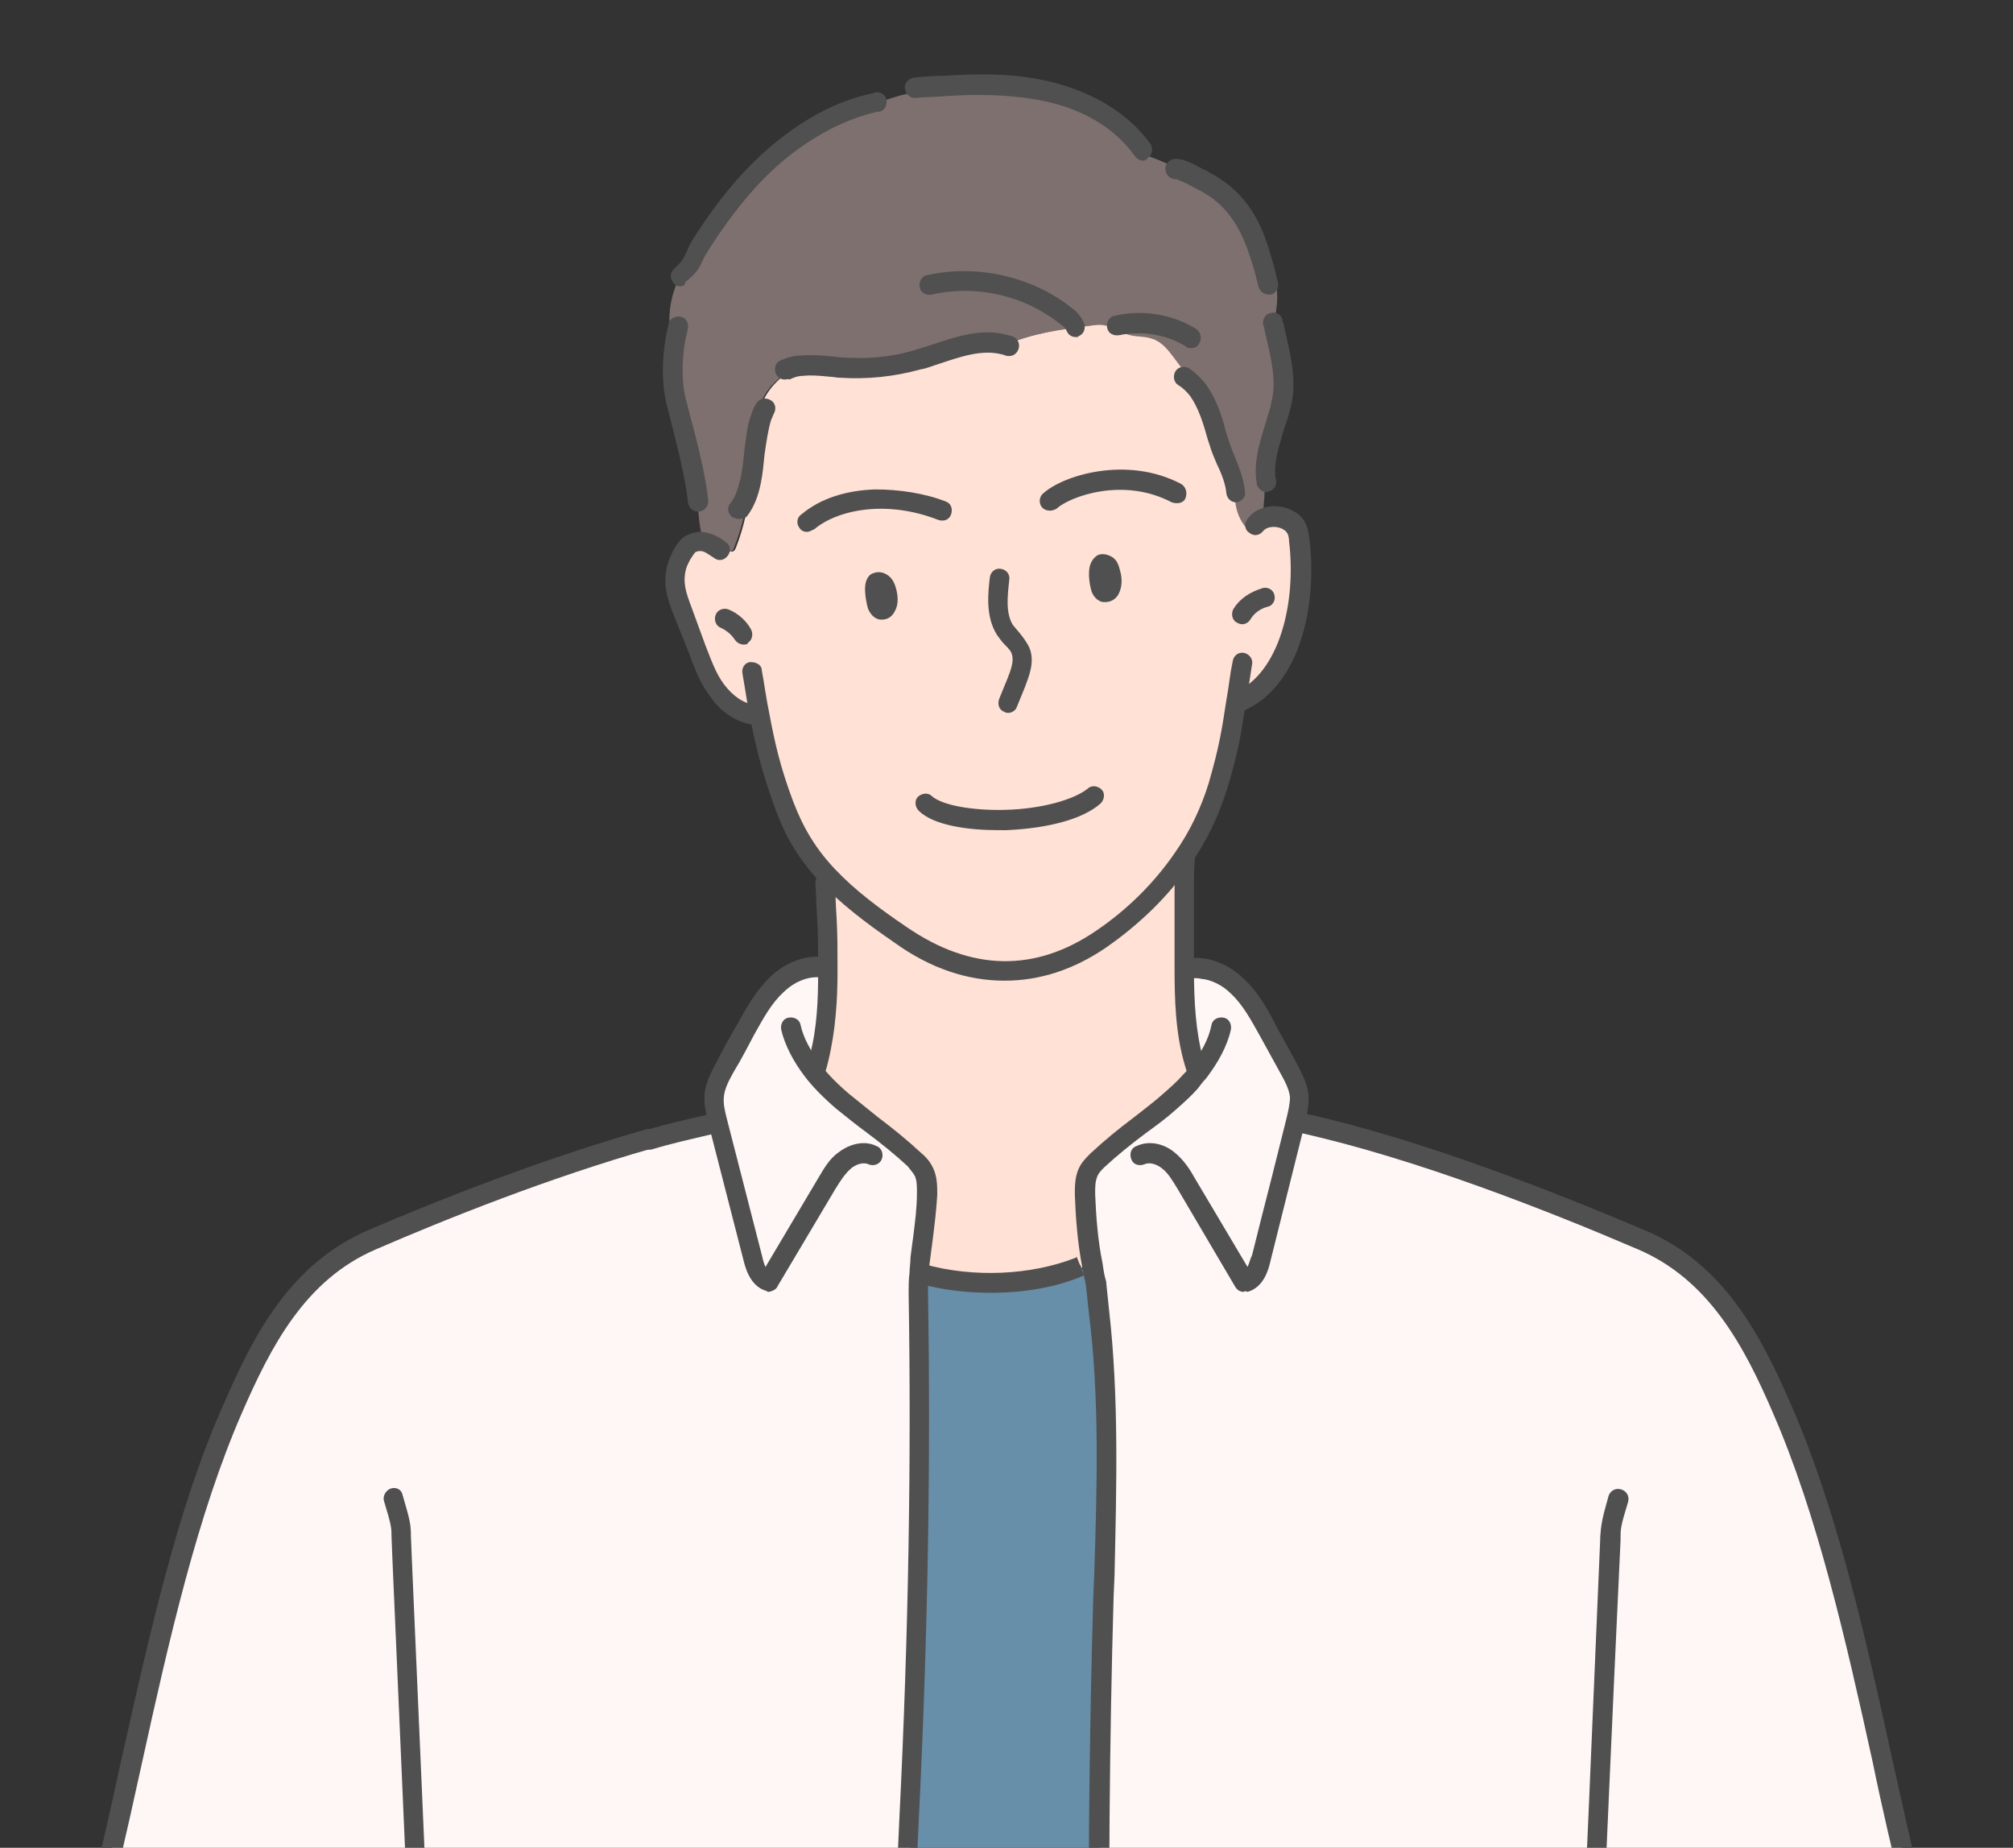
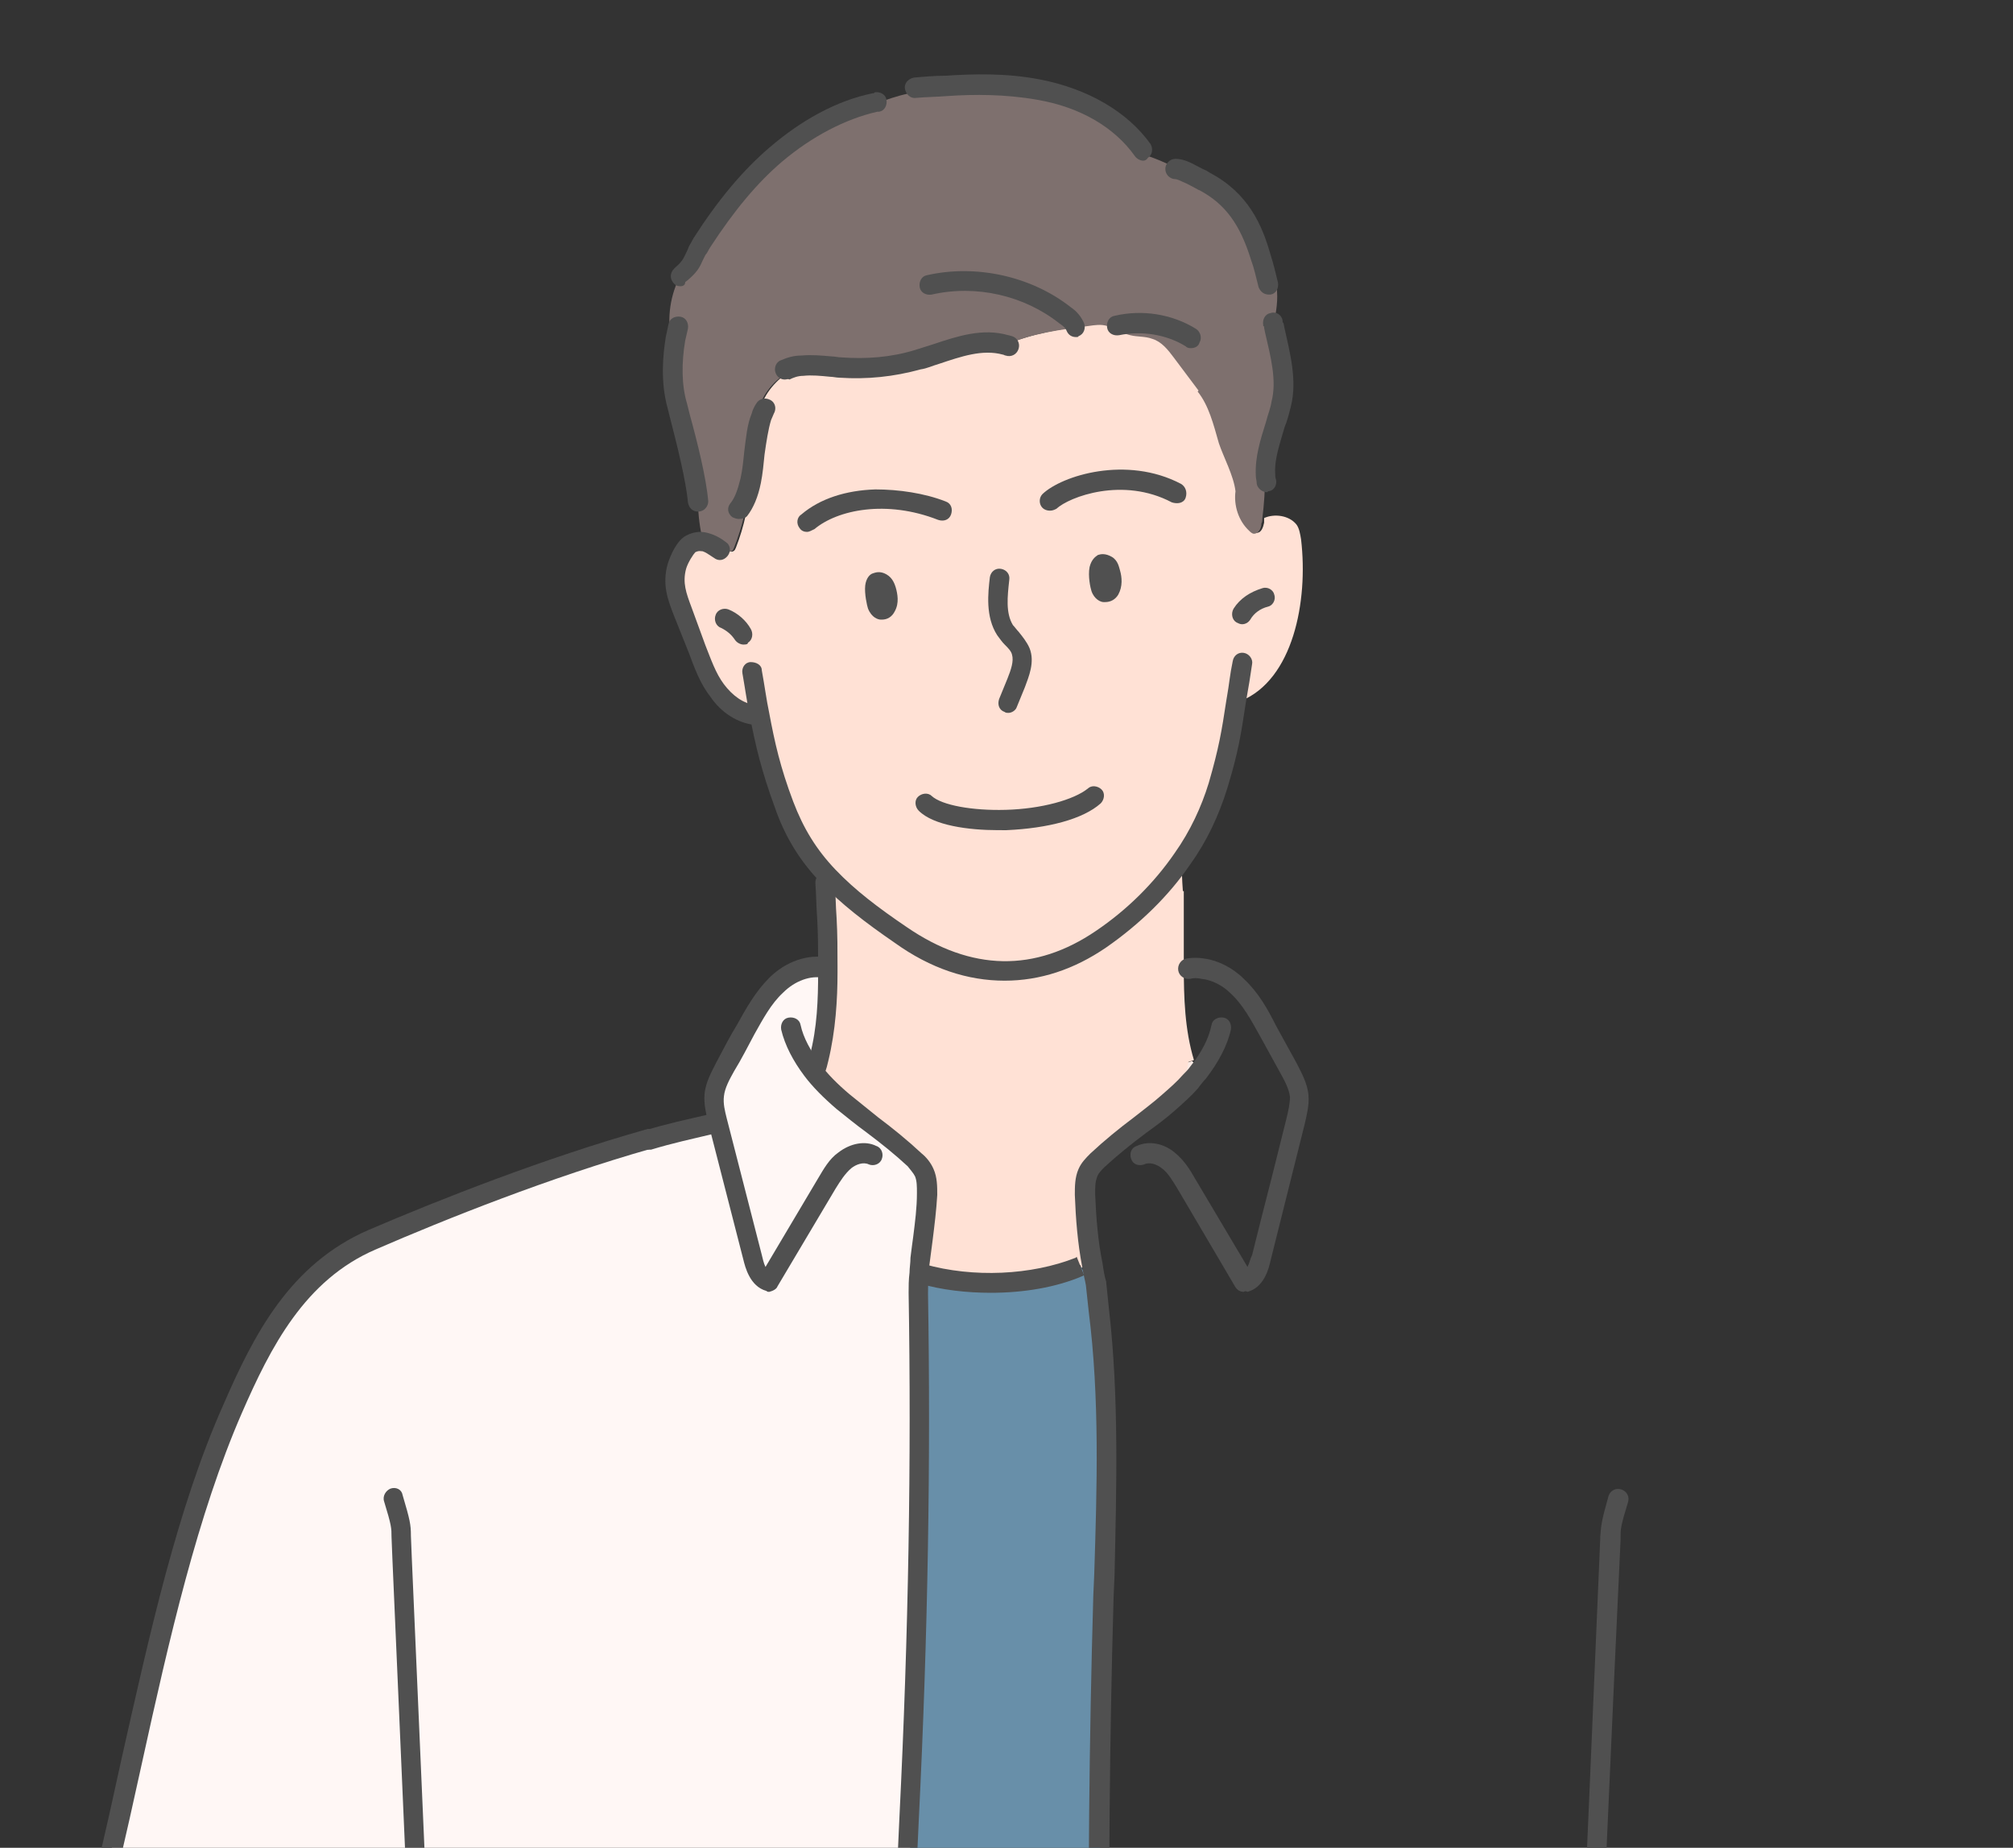
<svg xmlns="http://www.w3.org/2000/svg" xmlns:xlink="http://www.w3.org/1999/xlink" version="1.1" id="Layer_2_00000065063429406577879510000006886846639784794784_" x="0px" y="0px" viewBox="0 0 218 200.1" style="enable-background:new 0 0 218 200.1;" xml:space="preserve">
  <rect x="0" y="0" width="218" height="200.1" fill="#333333" stroke="none" />
  <style type="text/css">
	.st0{clip-path:url(#SVGID_00000170253809525104113310000018165709009599227528_);}
	.st1{fill:#FFF7F5;}
	.st2{fill:#FFE1D5;}
	.st3{fill:#7E706E;}
	.st4{fill:#FAEAE4;}
	.st5{fill:#688FA9;}
	.st6{fill:#505050;}
</style>
  <g id="_デザイン">
    <g>
      <defs>
        <rect id="SVGID_1_" x="0.2" width="217.6" height="200.1" />
      </defs>
      <clipPath id="SVGID_00000155119436136350265730000005021643700331159187_">
        <use xlink:href="#SVGID_1_" style="overflow:visible;" />
      </clipPath>
      <g style="clip-path:url(#SVGID_00000155119436136350265730000005021643700331159187_);">
        <g>
          <g>
-             <path class="st1" d="M184.3,288.1l-0.6-0.6c0.4-0.1,0.8-0.3,1.1-0.5l0,0.2c0.8-0.1,1.5-0.3,2.2-0.6l-0.1-0.2       c3.9-2.5,6.2-6.9,7.7-11.2c0.5-1.6,1-3.3,1.1-5c0.2-4.1-2.1-8.1-5.4-10.4c-3.3-2.4-7.6-3.2-11.6-2.6h-1.3       c-0.4,0.1-0.8,0.2-1.2,0.4c0-0.2,0-0.5,0-0.7l-0.2,0c-0.3-0.2-0.4-0.7-0.2-1.1c0.2-0.4,0.5-0.7,0.8-0.9       c0.8-0.6,1.5-1.2,2.2-1.9c0-1.2-0.1-2.3-0.4-3.4l0.4-0.1c-0.3-1-0.5-2.1-0.6-3.2c-1-7.1-4.2-15.3-6.1-22.2H172       c0,0.8-0.1,1.6-0.1,2.4c-0.5,10.9-1,21.7-1.4,32.4h0.1c0,0.3-0.1,0.6-0.1,0.9c-12.4,4.8-25,12.4-37.9,12.3l-2.5,0       c-3.7-0.3-7.2-2-10.3-4.1l0.7-0.4c-1.6-31.5-1.9-63.1-1-94.7c0.3-10.3,0.7-20.7-0.5-30.9l-0.3-2.9c-0.2-0.7-0.3-1.3-0.4-2       c-0.4-2.5-0.7-5.1-0.8-7.7c0-0.8,0-1.6,0.3-2.3c0.2-0.5,0.7-1,1.1-1.4c2.4-2.3,5.2-4.2,7.8-6.3c0.8-0.7,1.6-1.4,2.3-2.2       c0.3-0.3,0.6-0.7,0.9-1l-0.1-0.1c-0.1-0.3-0.2-0.6-0.3-0.9c-0.9-3.3-1.1-6.8-1.1-10.2h0.3c0.5-0.1,1.1-0.1,1.6,0       c1.4,0.2,2.7,0.9,3.8,1.9c1.4,1.3,2.4,3.1,3.3,4.8c0.7,1.3,1.5,2.7,2.2,4c0.5,1,1.1,2,1.2,3.1c0.1,0.9-0.1,1.9-0.4,2.8       c0,0,0,0,0,0l0.8,0.2c11.8,2.7,25.6,7.9,36.7,12.6c8,3.4,11.8,10.8,15.1,18.3c6.7,15.2,9.9,34.9,14.3,52.9l-0.1,0       c0.1,1.6,0.2,3.2,0.4,4.8l0.4,0c4,16.2,7.4,27,8.9,40.9c0.6,6.2,1,12.6-0.8,18.6c-1.8,6-6.1,11.6-12.1,13.4       c-1.1,0.7-2.3,1.2-3.5,1.5c-3.6,3.1-8.8,3.9-13.6,4.3c-0.4,0-0.9,0-1.3,0c-0.4-0.2-0.7-0.4-1.1-0.5c0,0,0,0,0,0       C184.2,288.2,184.3,288.1,184.3,288.1L184.3,288.1z" />
            <path class="st2" d="M133.8,76c-0.5,3.3-0.8,5.2-2,9c-0.8,2.8-2.1,5.5-3.8,7.9c-2.3,3.4-5.4,6.3-8.8,8.7       c-7.2,4.9-14.6,4.5-21.7-0.4c-3.1-2.1-5.7-4.1-7.8-6.3c-2-2.2-3.6-4.6-4.8-7.8c-1.3-3.6-2-6.4-2.6-9.8l-0.5,0.1       c-1.7-0.2-3.1-1.3-4.1-2.6s-1.6-2.9-2.2-4.5c-0.5-1.2-0.9-2.5-1.4-3.7c-0.7-1.9-1.3-3.3-0.8-5.2c0.2-0.7,0.8-2.1,1.5-2.4       c0.6-0.3,1.1-0.3,1.6-0.2c0-0.1-0.1-0.2-0.1-0.3l0.3-0.1c0.7,0.4,1.5,0.8,2.2,1.2c0.2,0.1,0.4,0.2,0.6,0.1       c0.2-0.1,0.2-0.2,0.3-0.4c0.9-2.3,1.4-4.7,1.6-7.2c0.5-2.3,0.5-5,1.1-6.9L82.2,45c0.2-1.8,1.4-3.4,2.9-4.5       c0.6-0.4,1.2-0.7,1.8-1c1.3-0.1,2.8,0.1,4.1,0.2c2.8,0.2,5.7,0,8.4-0.8c3.2-0.9,6.4-2.5,9.6-1.6c2.8-1.2,6-1.7,9.1-2.1       c0.7-0.1,1.3-0.2,2,0c0.9,0.2,1.6,0.8,2.5,1c0.8,0.2,1.6,0.1,2.4,0.4c1,0.3,1.6,1.2,2.3,2c0.9,1.2,1.8,2.4,2.8,3.6l-0.1,0.1       c1.2,1.6,1.7,3.5,2.3,5.6c0.5,1.6,1.5,3.6,1.8,5.2c-0.3,1.6,0.3,3.3,1.5,4.3c0.1,0.1,0.3,0.3,0.5,0.3c0.5,0,0.7-0.6,0.8-1.1       c0-0.2,0-0.3,0-0.5c1.1-0.5,2.7-0.3,3.5,0.7c0.3,0.4,0.4,1,0.5,1.6c0.8,6.8-0.9,15.2-6.5,17.5L133.8,76L133.8,76z M120.2,63.8       c0.3-0.5,0.2-1.2,0.1-1.8c-0.1-0.3-0.2-0.6-0.4-0.8c-0.5-0.3-0.7,0-0.8,0.4c-0.1,0.7,0.1,1.8,0.1,2c0.1,0.2,0.2,0.5,0.4,0.5       C119.9,64.1,120.1,63.9,120.2,63.8z M96,65.7c0.3-0.5,0.2-1.2,0-1.8c-0.1-0.3-0.2-0.6-0.5-0.8c-0.5-0.3-0.7,0-0.8,0.4       c-0.1,0.7,0.2,1.8,0.2,2s0.2,0.5,0.5,0.5C95.7,66,95.9,65.9,96,65.7L96,65.7z" />
            <path class="st3" d="M136.7,56.2c0,0.2,0,0.3-0.1,0.5c0,0.5-0.3,1.1-0.8,1.1c-0.2,0-0.4-0.2-0.5-0.3c-1.2-1.1-1.7-2.8-1.5-4.3       c-0.2-1.7-1.3-3.7-1.8-5.2c-0.6-2.1-1.1-4.1-2.3-5.6l0.1-0.1c-0.9-1.2-1.8-2.4-2.7-3.6c-0.6-0.8-1.3-1.7-2.3-2       c-0.8-0.3-1.6-0.2-2.4-0.4c-0.9-0.2-1.6-0.8-2.5-1c-0.7-0.2-1.3-0.1-2,0c-3.1,0.4-6.2,0.8-9.1,2.1c-3.1-0.9-6.4,0.7-9.6,1.6       c-2.7,0.8-5.6,1.1-8.4,0.8c-1.4-0.1-2.8-0.3-4.1-0.2c-0.6,0.3-1.2,0.6-1.8,1c-1.5,1-2.7,2.7-2.9,4.5l0.2,0.1       c-0.7,1.9-0.7,4.6-1.1,6.9c-0.1,2.5-0.7,4.9-1.6,7.2c-0.1,0.2-0.1,0.3-0.3,0.4c-0.2,0.1-0.4,0-0.6-0.1       c-0.7-0.4-1.5-0.8-2.2-1.2l-0.3,0.1c-0.3-1.3-0.5-2.7-0.5-4.1h-0.2c-0.2-2.8-1.6-7.7-2.3-10.4c-0.6-2.3-0.6-4.8-0.2-7.2l-0.2,0       c-0.5-2.4-0.1-4.9,1-7c1.1-1,1.1-1.4,1.7-2.5c0.1-0.2,0.3-0.5,0.5-0.8c2.3-3.5,4.8-6.8,8-9.5c3.1-2.7,6.8-4.8,10.8-5.7       c2.4-1,5-1.6,7.7-1.8l0,0c3.3-0.2,6.7-0.2,10,0.4c4.4,0.8,8.7,2.9,11.3,6.6l0,0.2c1.7,0.5,3.4,1.3,4.9,2.2       c0.7,0.3,1.5,0.8,1.8,1c3.5,1.8,5.1,4.7,6.1,8.2l0.2-0.1c1,0.9,1.6,2.2,1.6,3.6c0.1,1.3-0.2,2.6-0.4,3.9       c0.7,2.8,1.5,5.7,0.8,8.5c-0.6,2.5-1.8,5.1-1.7,7.7C137,53,136.9,54.6,136.7,56.2L136.7,56.2z" />
            <path class="st4" d="M129.6,115.9l0.1,0.1c-0.3,0.3-0.6,0.7-0.9,1l-0.5-0.3c0.1-0.5,0.2-1,0.2-1.6l0.6-0.2       C129.5,115.3,129.6,115.6,129.6,115.9L129.6,115.9z" />
            <path class="st2" d="M99.8,136.3c0.2-2.4,0.6-4.7,0.7-7.1c0-0.8,0-1.6-0.3-2.3c-0.2-0.5-0.7-1-1.1-1.4       c-2.4-2.3-5.2-4.2-7.8-6.3c-1.2-1-2.4-2.2-3.4-3.5c0.2-0.4,0.4-0.7,0.6-1.1l0.1,0c0.8-3,0.9-6.2,1-9.3c0-0.2,0-0.4,0-0.6v-0.1       c0-1.7,0-3.4-0.1-5.2h0.1v-4.6c2.2,2.3,4.8,4.2,7.8,6.3c7.1,4.9,14.6,5.3,21.7,0.4c3.4-2.4,6.5-5.3,8.8-8.7       c0.1,1.2,0.1,2.5,0.2,3.7h0.1c0,2.8,0,6,0,8v0.1c0,3.4,0.1,6.9,1.1,10.2l-0.6,0.2c-0.1,0.5-0.2,1-0.2,1.6l0.5,0.3       c-0.7,0.8-1.5,1.5-2.3,2.2c-2.6,2.2-5.4,4-7.8,6.3c-0.4,0.4-0.8,0.8-1.1,1.4c-0.3,0.7-0.3,1.5-0.3,2.3c0.1,2.6,0.4,5.1,0.8,7.7       l-0.1,0c-0.3,0.1-0.6,0.3-1.1,0.5l-0.1-0.3c-5.2,2.1-11.7,2.3-17.1,0.8l-0.2,0C99.7,137.3,99.7,136.8,99.8,136.3L99.8,136.3z" />
            <path class="st5" d="M113.2,263.8L113.2,263.8c-1.5-1.4-3.5-2.1-5.4-1.9c-1.8,0.2-3.3,1.1-4.8,2.1l0,0c2-2,3.4-6.4,2.1-8.8       c-0.5-0.9-1.3-1.7-2.3-1.6c-0.5,0.1-0.9,0.3-1.3,0.6c-0.6,0.4-1.1,0.7-1.7,1.1c0-0.1,0-0.2,0-0.3l-0.3,0       c-2.4-19.2-1.7-38.7-0.8-58c0.9-19.1,1.3-37.9,1-56.9c0-0.7,0-1.4,0.1-2.1l0.2,0c5.4,1.5,11.9,1.3,17.1-0.8l0.1,0.3       c0.4-0.2,0.8-0.4,1.1-0.5l0.1,0c0.1,0.7,0.2,1.4,0.4,2l0.3,2.9c1.2,10.3,0.8,20.6,0.5,30.9c-0.9,31.6-0.5,63.1,1,94.7l-0.7,0.4       c-0.2-0.1-0.4-0.3-0.6-0.4c-0.3-0.2-0.7-0.5-1-0.7C116.4,266,114.1,265.3,113.2,263.8L113.2,263.8z" />
            <path class="st1" d="M88,115.7c1,1.3,2.1,2.4,3.4,3.5c2.6,2.2,5.4,4,7.8,6.3c0.4,0.4,0.8,0.8,1.1,1.4c0.3,0.7,0.3,1.5,0.3,2.3       c-0.1,2.4-0.5,4.8-0.7,7.1c-0.1,0.5-0.1,1.1-0.1,1.6c-0.1,0.7-0.1,1.4-0.1,2.1c0.3,19.1-0.1,37.9-1,56.9       c-0.9,19.3-1.6,38.8,0.8,58l0.3,0c0,0.1,0,0.2,0,0.3c-0.3,0.2-0.6,0.4-0.9,0.6l-0.6-0.4c-1.1-0.5-2.1-1.4-3.1-2.1       c-1-0.7-2.2-1.3-3.4-1.4c-1.2-0.1-2.6,0.6-3.1,1.7c-0.4,1.1,0.1,2.4,0.7,3.5c0.9,1.7,2.1,3.4,3.5,4.8l0.6,0.3       c-1.2,2.2-2.2,4.6-4.1,6.3c-0.6,0.5-1.2,1-2,1.3c-1,0.1-2,0.1-3,0v0.4c-12.8,0.1-24.4-6.2-36.4-10.7c-0.1-0.6-0.1-1.2,0-1.9       l-0.3-0.1c-0.5-10.4-0.9-20.9-1.4-31.3c0-0.8-0.1-1.6-0.1-2.4h-0.1c-1.9,6.9-5,15.1-6.1,22.2c-0.2,1.6-0.4,3.2-1.3,4.6       l-0.7-0.1c0,0.4-0.1,0.7-0.2,1.1c1.2,1,2.5,2,3.7,3.1c0.3,0.3,0.6,0.5,0.8,0.9c0,0,0,0,0,0l0,0c0.5,0.5,0.8,1.1,0.8,1.8       l-0.1,0.3c-0.8-0.2-1.5-0.5-2.3-0.7h-1.3c-4-0.5-8.3,0.3-11.6,2.6c-3.3,2.4-5.5,6.4-5.4,10.4c0.1,1.7,0.5,3.4,1.1,5       c1.3,4,3.3,8,6.6,10.5l-0.2,0.5c1.1,0.9,2.4,1.6,3.7,2.2c0.1,0,0.1,0,0.2,0.1c-0.6,0.5-1.5,0.5-2.4,0.5       c-5.2-0.3-10.8-1.2-14.4-5v0c-0.9-0.2-1.9-0.5-2.8-0.8v0c-6-1.8-10.3-7.4-12.1-13.4c-1.8-6-1.5-12.4-0.8-18.6       c1.4-13.2,4.6-23.5,8.3-38.4l0,0c-0.2-3.4,0.8-6.7,1.9-9.9c4.1-17.2,7.3-35.8,13.7-50.3c3.3-7.5,7.1-14.9,15.1-18.3       c9.1-3.9,19.9-8.1,29.9-10.9l0,0.1c2.3-0.6,4.5-1.2,6.7-1.7l0.1,0.2c0.2-0.1,0.5-0.2,0.8-0.3c0-0.1-0.1-0.2-0.1-0.3       c-0.2-0.9-0.5-1.8-0.4-2.8c0.1-1.1,0.6-2.1,1.2-3.1c0.7-1.3,1.4-2.7,2.2-4c0.9-1.7,1.9-3.5,3.3-4.8c1.4-1.3,3.4-2.2,5.3-1.9       h0.3c0,0.2,0,0.4,0,0.6c0,3.1-0.2,6.3-1,9.3l-0.1,0C88.4,115,88.2,115.3,88,115.7L88,115.7z" />
          </g>
          <g>
            <path class="st6" d="M95.5,67.1c0,0-0.1,0-0.1,0c-0.3,0-1-0.2-1.4-1.2c-0.1-0.3-0.4-1.6-0.3-2.5l0,0c0.1-0.8,0.5-1.2,0.8-1.3       c0.3-0.1,0.8-0.3,1.5,0.1s0.9,1.1,1,1.4c0.2,0.7,0.4,1.7-0.1,2.6C96.6,66.8,96.1,67.1,95.5,67.1L95.5,67.1z M96,65.2L96,65.2z        M95,65.2L95,65.2L95,65.2z" />
            <path class="st6" d="M119.7,65.2c-0.1,0-0.1,0-0.2,0c-0.3,0-1-0.3-1.3-1.2c-0.1-0.3-0.4-1.6-0.2-2.6c0.2-0.8,0.6-1.1,0.9-1.3       c0.3-0.1,0.8-0.2,1.5,0.2c0.7,0.4,0.8,1.2,0.9,1.5c0.2,0.7,0.3,1.7-0.2,2.6C120.8,64.9,120.3,65.2,119.7,65.2z M119.1,61.6       L119.1,61.6z" />
            <path class="st6" d="M109.2,77.2c-0.1,0-0.3,0-0.4-0.1c-0.6-0.2-0.8-0.8-0.6-1.4l0.9-2.2c0.4-1,0.7-1.9,0.5-2.6       c-0.1-0.4-0.4-0.7-0.8-1.1c-0.3-0.3-0.5-0.6-0.8-1c-1.3-2-1-4.6-0.8-6.3c0.1-0.6,0.6-1,1.2-0.9c0.6,0.1,1,0.6,0.9,1.2       c-0.2,1.8-0.4,3.6,0.4,4.9c0.2,0.2,0.4,0.5,0.6,0.7c0.4,0.5,0.9,1.1,1.2,1.8c0.6,1.5-0.1,3.1-0.5,4.2l-0.9,2.2       C110,76.9,109.6,77.2,109.2,77.2L109.2,77.2z" />
            <path class="st6" d="M108.1,89.9c-3.2,0-7-0.5-8.6-2.1c-0.4-0.4-0.5-1.1-0.1-1.5c0.4-0.4,1.1-0.5,1.5-0.1c1.1,1,4.4,1.6,8,1.5       c3.9-0.1,7.4-1.1,8.9-2.3c0.4-0.4,1.1-0.3,1.5,0.1s0.3,1.1-0.1,1.5c-1.9,1.7-5.7,2.7-10.2,2.9       C108.7,89.9,108.4,89.9,108.1,89.9L108.1,89.9z" />
            <path class="st6" d="M87.4,57.6c-0.3,0-0.6-0.1-0.8-0.4c-0.4-0.5-0.3-1.2,0.2-1.5c2-1.7,4.8-2.6,8-2.7c2.5,0,5.3,0.4,7.6,1.3       c0.6,0.2,0.8,0.8,0.6,1.4s-0.8,0.8-1.4,0.6c-5.6-2.2-10.9-1.1-13.4,1C87.8,57.5,87.6,57.6,87.4,57.6L87.4,57.6z" />
            <path class="st6" d="M113.7,55.3c-0.3,0-0.6-0.1-0.8-0.3c-0.4-0.4-0.4-1.1,0-1.5c2.1-2,9.1-4.2,15-1.1c0.5,0.3,0.7,0.9,0.5,1.5       s-0.9,0.7-1.5,0.5c-5.3-2.8-11.1-0.6-12.5,0.7C114.2,55.2,114,55.3,113.7,55.3L113.7,55.3z" />
            <path class="st6" d="M116.5,36.5c-0.4,0-0.8-0.2-1-0.7c-0.1-0.3-0.5-0.6-0.8-0.8c-3.8-3-9-4.2-13.8-3.1       c-0.6,0.1-1.2-0.2-1.3-0.8s0.2-1.2,0.8-1.3c5.3-1.2,11.3,0.1,15.6,3.5c0.6,0.4,1.1,1,1.4,1.7c0.2,0.5,0,1.2-0.6,1.4       C116.8,36.5,116.7,36.5,116.5,36.5L116.5,36.5z" />
            <path class="st6" d="M85,41.1c-0.4,0-0.8-0.2-1-0.7c-0.2-0.5,0-1.2,0.6-1.4c0.7-0.3,1.4-0.5,2.2-0.5c1.1-0.1,2.2,0,3.3,0.1       c0.3,0,0.7,0.1,1,0.1c2.7,0.2,5.4,0,8-0.8c0.6-0.2,1.3-0.4,1.9-0.6c2.7-0.9,5.4-1.8,8.2-1c0.1,0,0.3,0.1,0.4,0.1       c0.6,0.2,0.9,0.8,0.7,1.4c-0.2,0.6-0.8,0.9-1.4,0.7c-0.1,0-0.2-0.1-0.3-0.1c-2.2-0.6-4.5,0.2-6.9,1c-0.7,0.2-1.3,0.5-2,0.6       c-2.9,0.8-5.8,1.1-8.8,0.9c-0.3,0-0.7-0.1-1-0.1c-1-0.1-2-0.2-2.9-0.1c-0.6,0-1.1,0.2-1.5,0.4C85.3,41,85.2,41.1,85,41.1       L85,41.1z" />
            <path class="st6" d="M80,56.2c-0.2,0-0.5-0.1-0.7-0.2c-0.5-0.4-0.6-1-0.2-1.5c0.5-0.6,0.8-1.5,1.1-2.7c0.2-0.9,0.3-1.9,0.4-2.9       c0.2-1.5,0.3-2.9,0.8-4.1c0.1-0.4,0.3-0.8,0.5-1.1c0.3-0.5,0.9-0.7,1.5-0.4s0.7,1,0.4,1.5c-0.1,0.2-0.2,0.5-0.3,0.7       c-0.3,1-0.5,2.3-0.7,3.7c-0.1,1-0.2,2.1-0.4,3.1c-0.3,1.5-0.8,2.7-1.5,3.6C80.7,56.1,80.4,56.2,80,56.2L80,56.2z" />
            <path class="st6" d="M75.6,55.4c-0.6,0-1-0.4-1.1-1c-0.2-2.3-1.2-6.3-1.9-9c-0.1-0.4-0.2-0.8-0.3-1.2c-0.8-2.9-0.5-5.8-0.2-7.7       c0.1-0.5,0.2-0.9,0.3-1.4c0.1-0.6,0.7-0.9,1.3-0.8c0.6,0.1,0.9,0.7,0.8,1.3c-0.1,0.4-0.2,0.9-0.3,1.3c-0.4,2.4-0.4,4.8,0.2,6.8       c0.1,0.4,0.2,0.8,0.3,1.2c0.8,2.9,1.8,6.9,2,9.4C76.7,54.8,76.3,55.4,75.6,55.4C75.6,55.4,75.6,55.4,75.6,55.4L75.6,55.4z" />
            <path class="st6" d="M73.7,31c-0.3,0-0.6-0.1-0.8-0.4c-0.4-0.5-0.3-1.1,0.1-1.5l0,0c0.1-0.1,0.1-0.1,0.2-0.2       c0.7-0.6,0.8-0.9,1.1-1.5c0.1-0.2,0.2-0.4,0.3-0.7c0.1-0.2,0.3-0.5,0.5-0.9c2.7-4.2,5.3-7.3,8.2-9.8c3.5-3,7.3-5.1,11.2-5.9       c0.1,0,0.2,0,0.2-0.1c0.6-0.1,1.2,0.2,1.3,0.8c0.1,0.6-0.2,1.2-0.8,1.3c-0.1,0-0.1,0-0.2,0c0,0,0,0,0,0       c-3.5,0.8-7.1,2.7-10.3,5.4c-2.7,2.3-5.2,5.3-7.8,9.3c-0.2,0.3-0.3,0.6-0.5,0.8c-0.1,0.2-0.2,0.4-0.3,0.6       c-0.3,0.7-0.6,1.3-1.7,2.2c-0.1,0.1-0.2,0.1-0.2,0.2l0,0C74.2,30.9,73.9,31,73.7,31L73.7,31z" />
            <path class="st6" d="M123.8,17.4c-0.3,0-0.7-0.2-0.9-0.5c-2.2-3.1-5.9-5.3-10.6-6.1c-3.4-0.6-6.8-0.6-9.7-0.4       c-1.2,0.1-2.3,0.1-3.4,0.2c-0.6,0.1-1.1-0.4-1.2-1s0.4-1.1,1-1.2c1.1-0.1,2.2-0.2,3.4-0.2c3-0.2,6.6-0.3,10.2,0.4       c5.2,1,9.5,3.5,12,7c0.3,0.5,0.2,1.2-0.3,1.5C124.2,17.3,124,17.4,123.8,17.4L123.8,17.4z" />
            <path class="st6" d="M137.4,31.9c-0.5,0-0.9-0.3-1.1-0.8c-0.3-1.2-0.5-2.1-0.8-2.9c-1.2-3.9-2.8-6.1-5.6-7.6       c-0.1,0-0.2-0.1-0.4-0.2c-0.4-0.2-0.9-0.5-1.4-0.7c-0.6-0.3-0.8-0.3-0.8-0.3c-0.6,0-1.1-0.5-1.1-1.1c0-0.6,0.5-1.1,1.1-1.1       c0.4,0,1,0.1,1.8,0.5c0.6,0.3,1.1,0.6,1.6,0.8c0.1,0.1,0.2,0.1,0.3,0.2c4.2,2.2,5.7,5.7,6.6,8.9c0.3,0.9,0.5,1.8,0.8,3       c0.1,0.6-0.2,1.2-0.8,1.3C137.6,31.9,137.5,31.9,137.4,31.9L137.4,31.9z M127.4,19.4L127.4,19.4z" />
            <path class="st6" d="M137.2,53.3c-0.5,0-1-0.4-1.1-0.9c0-0.3-0.1-0.6-0.1-0.9c-0.1-2,0.5-3.9,1.1-5.8c0.2-0.8,0.5-1.5,0.6-2.2       c0.6-2.3-0.1-4.9-0.7-7.5l-0.1-0.5c0-0.1,0-0.2-0.1-0.2l0-0.1c-0.1-0.6,0.2-1.2,0.8-1.3c0.6-0.2,1.2,0.2,1.3,0.8l0,0.1       c0,0.1,0,0.1,0.1,0.2c0,0,0,0,0,0l0.1,0.5c0.6,2.7,1.4,5.7,0.7,8.5c-0.2,0.8-0.4,1.6-0.7,2.3c-0.5,1.8-1.1,3.4-1,5       c0,0.2,0,0.4,0.1,0.7c0.1,0.6-0.3,1.2-0.9,1.2C137.3,53.3,137.3,53.3,137.2,53.3L137.2,53.3z" />
            <path class="st6" d="M129,37.7c-0.2,0-0.4,0-0.6-0.2c-2.1-1.3-4.8-1.7-7.2-1.2c-0.6,0.1-1.2-0.2-1.3-0.8s0.2-1.2,0.8-1.3       c3-0.7,6.2-0.2,8.8,1.4c0.5,0.3,0.7,1,0.4,1.5C129.8,37.5,129.4,37.7,129,37.7L129,37.7z" />
-             <path class="st6" d="M133.9,54.4c-0.6,0-1-0.4-1.1-1c0,0,0,0,0-0.1c-0.1-0.9-0.5-2-1-3c-0.3-0.7-0.6-1.4-0.8-2.1l-0.2-0.6       c-0.5-1.8-1-3.4-1.9-4.7c-0.4-0.5-0.8-0.9-1.3-1.2c-0.5-0.3-0.6-1-0.3-1.5s1-0.6,1.5-0.3c0.7,0.5,1.2,1,1.7,1.6       c1.2,1.6,1.8,3.4,2.3,5.4l0.2,0.6c0.2,0.6,0.4,1.2,0.7,1.9c0.5,1.2,0.9,2.3,1.1,3.5c0,0.1,0,0.2,0,0.2       C135,53.8,134.5,54.3,133.9,54.4C133.9,54.4,133.9,54.4,133.9,54.4L133.9,54.4z" />
            <path class="st6" d="M81.8,78.5c0,0-0.1,0-0.1,0c-1.8-0.2-3.6-1.3-4.8-3.1c-1.1-1.4-1.7-3.1-2.3-4.7L73,66.7       c-0.7-1.8-1.3-3.4-0.7-5.6c0,0,0.7-2.4,2-3.1c0.8-0.4,1.5-0.5,2.3-0.3c0.8,0.2,1.5,0.6,2,1c0.5,0.3,0.6,1,0.2,1.5       s-1,0.6-1.5,0.2c-0.6-0.4-0.9-0.6-1.2-0.7c-0.2,0-0.4-0.1-0.8,0.1c-0.2,0.2-0.8,1.1-1,1.8c-0.4,1.5,0,2.6,0.6,4.2l1.5,4.1       c0.6,1.5,1.1,3,2,4.2c0.9,1.2,2.1,2.1,3.3,2.2c0.6,0.1,1,0.6,1,1.2C82.8,78.1,82.3,78.5,81.8,78.5L81.8,78.5z" />
-             <path class="st6" d="M134.1,77.1c-0.4,0-0.8-0.2-1-0.7c-0.2-0.6,0-1.2,0.6-1.4c4.9-2.1,6.7-9.8,5.9-16.4c0-0.4-0.1-0.8-0.3-1       c-0.4-0.5-1.4-0.7-2.1-0.4c-0.2,0.1-0.3,0.2-0.4,0.3c-0.4,0.5-1,0.6-1.5,0.2c-0.5-0.3-0.6-1-0.2-1.5c0.3-0.4,0.7-0.8,1.2-1       c1.6-0.8,3.8-0.3,4.8,1c0.5,0.7,0.6,1.4,0.7,2.1c0.9,7.2-1,16.1-7.2,18.7C134.3,77.1,134.2,77.1,134.1,77.1L134.1,77.1z" />
            <path class="st6" d="M108.8,106.2c-4,0-8-1.3-11.9-4.1c-3.2-2.2-5.8-4.2-8-6.5c-2.3-2.4-3.9-5-5-8.2c-1.4-3.8-2.1-6.7-2.7-9.9       c-0.3-1.4-0.5-2.9-0.8-4.6c-0.1-0.6,0.3-1.2,0.9-1.2s1.2,0.3,1.2,0.9c0.3,1.6,0.5,3.2,0.8,4.6c0.6,3.2,1.2,5.9,2.6,9.6       c1.1,2.9,2.5,5.2,4.6,7.4c2.1,2.2,4.6,4.1,7.7,6.2c7,4.8,13.9,4.9,20.5,0.4c3.4-2.3,6.3-5.2,8.5-8.4c1.7-2.4,2.9-5,3.7-7.6       c1.1-3.8,1.4-5.6,1.9-8.9l0.1-0.6c0.2-1.1,0.3-2.3,0.6-3.7c0.1-0.6,0.6-1,1.2-0.9c0.6,0.1,1,0.7,0.9,1.2       c-0.2,1.4-0.4,2.6-0.6,3.7l-0.1,0.6c-0.5,3.3-0.8,5.3-2,9.2c-0.9,2.9-2.2,5.7-4,8.2c-2.3,3.4-5.5,6.5-9.1,9       C116.3,105,112.6,106.2,108.8,106.2L108.8,106.2z" />
            <path class="st6" d="M88.4,117c-0.1,0-0.2,0-0.3-0.1c-0.6-0.2-0.9-0.8-0.7-1.4c0.1-0.4,0.2-0.8,0.3-1.2c0.8-3,0.9-6.1,0.9-9       c0-0.2,0-0.4,0-0.6v-0.1c0-1.6,0-3.4-0.1-5.1c-0.1-1.3-0.1-2.6-0.2-3.9c0-0.6,0.4-1.1,1-1.1s1.1,0.4,1.1,1       c0.1,1.3,0.1,2.6,0.2,3.9c0.1,1.8,0.1,3.5,0.1,5.2v0.1c0,0.2,0,0.4,0,0.6c0,2.9-0.2,6.3-1,9.6c-0.1,0.4-0.2,0.9-0.4,1.3       C89.2,116.7,88.8,117,88.4,117L88.4,117z" />
            <path class="st6" d="M83.3,139.9c-0.1,0-0.2,0-0.3-0.1c-1.8-0.5-2.3-2.6-2.5-3.4l-3.8-14.8c-0.2-0.9-0.5-2-0.4-3.1       c0.1-1.3,0.8-2.5,1.3-3.5c0.7-1.3,1.4-2.7,2.2-4c1-1.8,2-3.6,3.5-5.1c1.8-1.8,4.2-2.6,6.3-2.2c0.6,0.1,1,0.7,0.9,1.3       c-0.1,0.6-0.7,1-1.3,0.9c-1.4-0.3-3.1,0.3-4.4,1.6c-1.3,1.2-2.2,2.9-3.1,4.5c-0.7,1.3-1.4,2.7-2.2,4c-0.5,0.9-1,1.8-1.1,2.7       c-0.1,0.8,0.1,1.6,0.3,2.4l3.8,14.8c0.1,0.4,0.2,0.9,0.4,1.3l5.7-9.6c0.6-1,1.2-2.1,2.2-2.8c1.3-1,2.9-1.3,4.1-0.7       c0.6,0.2,0.8,0.9,0.6,1.4c-0.2,0.6-0.9,0.8-1.4,0.6c-0.6-0.3-1.4,0-1.9,0.4c-0.7,0.6-1.2,1.4-1.7,2.2l-6.3,10.6       C84.1,139.6,83.7,139.8,83.3,139.9L83.3,139.9z" />
            <path class="st6" d="M10.4,208.5c-0.1,0-0.2,0-0.3,0c-0.6-0.1-0.9-0.7-0.8-1.3c0.4-1.4,0.7-2.9,1.1-4.6c1-4,1.9-8.2,2.8-12.3       c3-13.3,6-27,11-38.2c3.3-7.6,7.2-15.2,15.7-18.9c7.7-3.3,19.1-7.8,30.1-10.9c0.6-0.2,1.2,0.2,1.3,0.8c0.2,0.6-0.2,1.2-0.8,1.3       c-10.9,3.1-22.2,7.6-29.8,10.9c-7.7,3.3-11.4,10.6-14.5,17.7c-4.8,11-7.9,24.6-10.8,37.8c-0.9,4.1-1.8,8.2-2.8,12.3       c-0.4,1.6-0.8,3.1-1.1,4.6C11.3,208.2,10.8,208.5,10.4,208.5L10.4,208.5z" />
            <path class="st6" d="M70.2,124.5c-0.5,0-0.9-0.3-1.1-0.8c-0.1-0.6,0.2-1.2,0.8-1.3c0,0,0,0,0,0c2.3-0.7,4.6-1.2,6.8-1.7       c0.6-0.1,1.2,0.2,1.3,0.8s-0.2,1.2-0.8,1.3c-2.1,0.5-4.4,1-6.7,1.7c0,0,0,0,0,0c0,0,0,0-0.1,0       C70.4,124.5,70.3,124.5,70.2,124.5L70.2,124.5z" />
            <path class="st6" d="M47.5,258.7c-0.6,0-1.1-0.5-1.1-1c-0.4-10-0.9-20-1.3-30l-0.1-1.4c0-0.8-0.1-1.6-0.1-2.3       c-0.8-18.4-1.6-36.7-2.4-55.1l-0.1-2.5c0-0.9,0-1.2-0.8-3.8c-0.2-0.6,0.2-1.2,0.7-1.4c0.6-0.2,1.2,0.1,1.3,0.7       c0.8,2.7,0.9,3.2,0.9,4.4l0.1,2.5c0.8,18.4,1.6,36.7,2.4,55.1c0,0.8,0.1,1.6,0.1,2.4l0.1,1.4c0.4,10,0.9,20,1.3,30       C48.6,258.2,48.2,258.7,47.5,258.7C47.6,258.7,47.6,258.7,47.5,258.7L47.5,258.7z" />
-             <path class="st6" d="M129.6,117c-0.4,0-0.9-0.3-1-0.7c-0.1-0.3-0.2-0.7-0.3-1c-1-3.4-1.1-7-1.1-10.5v-1.1c0-2,0-4.7,0-7       c0-1.7,0.1-2.8,0.1-3.7c0-0.6,0.6-1.1,1.1-1c0.6,0,1.1,0.5,1,1.1c-0.1,0.8-0.1,2-0.1,3.6c0,2.4,0,5,0,7v1.1       c0,3.8,0.2,6.9,1,9.9c0.1,0.3,0.2,0.6,0.3,0.9c0.2,0.6-0.1,1.2-0.7,1.4C129.9,117,129.7,117,129.6,117L129.6,117z" />
            <path class="st6" d="M134.7,139.9c-0.4,0-0.7-0.2-0.9-0.5l-6.3-10.7c-0.5-0.8-1-1.7-1.7-2.2c-0.5-0.4-1.3-0.7-1.9-0.4       c-0.6,0.2-1.2,0-1.4-0.6c-0.2-0.6,0-1.2,0.6-1.4c1.3-0.6,2.9-0.3,4.1,0.7c1,0.8,1.7,1.9,2.2,2.8l5.7,9.6       c0.2-0.4,0.3-0.9,0.5-1.3c0.7-2.8,1.4-5.6,2.1-8.3l1.6-6.4l0,0c0,0,0,0,0,0c0.2-0.8,0.4-1.7,0.4-2.4c-0.1-0.9-0.6-1.8-1.1-2.7       l-2.2-4c-0.9-1.6-1.8-3.3-3.1-4.5c-0.9-0.9-2.1-1.5-3.2-1.6c-0.4-0.1-0.9-0.1-1.2,0c-0.6,0.1-1.2-0.3-1.3-0.9       c-0.1-0.6,0.3-1.2,0.9-1.3c0.6-0.1,1.3-0.1,1.9,0c1.5,0.2,3.1,1,4.3,2.2c1.6,1.5,2.6,3.3,3.5,5.1l2.2,4c0.5,1,1.2,2.2,1.3,3.5       c0.1,1.1-0.2,2.2-0.4,3.1l0,0c0,0,0,0,0,0l-1.6,6.4c-0.7,2.8-1.4,5.6-2.1,8.4c-0.2,0.9-0.7,2.9-2.5,3.4       C134.9,139.8,134.8,139.8,134.7,139.9L134.7,139.9z" />
-             <path class="st6" d="M207.7,208.5c-0.5,0-0.9-0.3-1-0.8c-0.2-0.7-0.4-1.4-0.5-2c-1.2-4.9-2.4-10-3.4-14.9       c-2.9-13.2-6-26.8-10.8-37.8c-3.1-7.2-6.9-14.4-14.6-17.7c-9.8-4.2-24-9.8-36.5-12.6c-0.6-0.1-0.9-0.7-0.8-1.3       c0.1-0.6,0.7-0.9,1.3-0.8c12.6,2.8,27,8.5,36.9,12.7c8.4,3.6,12.4,11.3,15.7,18.9c4.9,11.2,8,24.9,10.9,38.2       c1.1,4.9,2.2,10,3.4,14.8c0.2,0.7,0.3,1.4,0.5,2c0.1,0.6-0.2,1.2-0.8,1.3C207.8,208.5,207.7,208.5,207.7,208.5L207.7,208.5z" />
            <path class="st6" d="M170.4,259.8C170.4,259.8,170.4,259.8,170.4,259.8c-0.7,0-1.1-0.5-1.1-1.1c0.5-10.7,1-21.5,1.4-32.4v-0.1       c0-0.8,0.1-1.5,0.1-2.3c0.9-19.2,1.7-38.4,2.5-57.3v-0.2c0.1-1.2,0.1-1.6,0.9-4.4c0.2-0.6,0.8-0.9,1.4-0.7s0.9,0.8,0.7,1.4       c-0.8,2.6-0.8,2.9-0.8,3.8v0.3c-0.9,18.9-1.7,38.1-2.6,57.3c0,0.8-0.1,1.5-0.1,2.3v0.1c-0.5,10.9-1,21.7-1.4,32.3       C171.5,259.3,171,259.8,170.4,259.8L170.4,259.8z" />
            <path class="st6" d="M99.3,256c-0.5,0-1-0.4-1.1-0.9c-2.4-19.5-1.7-39.4-0.8-58.2c1-20.2,1.3-38.8,1-56.9c0-0.7,0-1.4,0.1-2.2       c0-0.5,0.1-1,0.1-1.6c0.1-0.8,0.2-1.6,0.3-2.3c0.2-1.6,0.4-3.1,0.4-4.7c0-0.7,0-1.3-0.2-1.8c-0.2-0.4-0.5-0.7-0.8-1.1       c-1.4-1.3-2.9-2.5-4.5-3.7c-1.1-0.8-2.2-1.7-3.2-2.5c-1.4-1.2-2.6-2.4-3.5-3.6c-1.2-1.6-2.1-3.3-2.5-5       c-0.1-0.6,0.2-1.2,0.8-1.3s1.2,0.2,1.3,0.8c0.3,1.4,1.1,2.8,2.1,4.2c0.8,1.1,1.9,2.2,3.2,3.3c1,0.8,2.1,1.7,3.1,2.5       c1.6,1.2,3.2,2.5,4.7,3.9c0.5,0.4,1,1,1.3,1.7c0.4,0.9,0.4,1.9,0.4,2.8c-0.1,1.7-0.3,3.3-0.5,4.9c-0.1,0.8-0.2,1.5-0.3,2.3       c-0.1,0.6-0.1,1.1-0.1,1.5c-0.1,0.8-0.1,1.4-0.1,2c0.3,18.1,0,36.8-1,57c-0.9,18.6-1.6,38.5,0.8,57.8c0.1,0.6-0.3,1.1-0.9,1.2       C99.4,256,99.4,256,99.3,256L99.3,256z" />
            <path class="st6" d="M120.5,268.5c-0.6,0-1.1-0.5-1.1-1c-1.6-31.4-1.9-63.3-1-94.7l0.1-2.3c0.3-9.4,0.6-19.1-0.6-28.5l-0.3-2.8       c-0.1-0.6-0.3-1.3-0.4-2c-0.5-2.6-0.7-5.2-0.8-7.8c0-0.9,0-1.9,0.4-2.8c0.3-0.7,0.8-1.2,1.3-1.7c1.5-1.4,3.1-2.7,4.7-3.9       c1-0.8,2.1-1.6,3.1-2.5c0.8-0.7,1.6-1.4,2.2-2.1c0.3-0.3,0.6-0.6,0.8-0.9c1.2-1.5,2-3,2.3-4.5c0.1-0.6,0.7-0.9,1.3-0.8       c0.6,0.1,0.9,0.7,0.8,1.3c-0.4,1.8-1.4,3.6-2.7,5.3c-0.3,0.3-0.6,0.7-0.9,1.1c-0.7,0.8-1.5,1.5-2.4,2.3c-1,0.9-2.1,1.7-3.2,2.5       c-1.6,1.2-3.1,2.4-4.5,3.7c-0.3,0.3-0.7,0.7-0.8,1.1c-0.2,0.5-0.2,1.1-0.2,1.8c0.1,2.5,0.3,5.1,0.8,7.5c0.1,0.7,0.2,1.4,0.4,2       c0,0,0,0.1,0,0.1l0.3,2.9c1.1,9.6,0.8,19.4,0.6,28.8l-0.1,2.3c-0.9,31.4-0.5,63.2,1,94.6C121.6,267.9,121.2,268.4,120.5,268.5       C120.6,268.5,120.5,268.5,120.5,268.5L120.5,268.5z" />
            <path class="st6" d="M107.3,140c-2.6,0-5.3-0.3-7.7-1c-0.6-0.2-0.9-0.8-0.8-1.3c0.2-0.6,0.8-0.9,1.3-0.8       c5.3,1.5,11.6,1.2,16.4-0.7l0.1-0.1l0.4,1l0.4,1c-0.1,0-0.1,0.1-0.2,0.1C114.4,139.4,110.9,140,107.3,140L107.3,140z" />
            <path class="st6" d="M80.5,69.8c-0.3,0-0.7-0.2-0.9-0.5c-0.4-0.6-0.9-1-1.5-1.3c-0.6-0.2-0.8-0.9-0.6-1.4       c0.2-0.6,0.9-0.8,1.4-0.6c1,0.4,1.9,1.2,2.4,2.1c0.3,0.5,0.2,1.2-0.3,1.5C81,69.8,80.7,69.8,80.5,69.8L80.5,69.8z" />
            <path class="st6" d="M134.5,67.6c-0.2,0-0.4-0.1-0.6-0.2c-0.5-0.3-0.6-1-0.3-1.5c0.7-1.1,1.8-1.8,3.1-2.2       c0.6-0.2,1.2,0.2,1.3,0.7c0.2,0.6-0.2,1.2-0.7,1.3c-0.8,0.2-1.5,0.7-1.9,1.4C135.2,67.4,134.9,67.6,134.5,67.6L134.5,67.6z" />
          </g>
        </g>
      </g>
    </g>
  </g>
</svg>